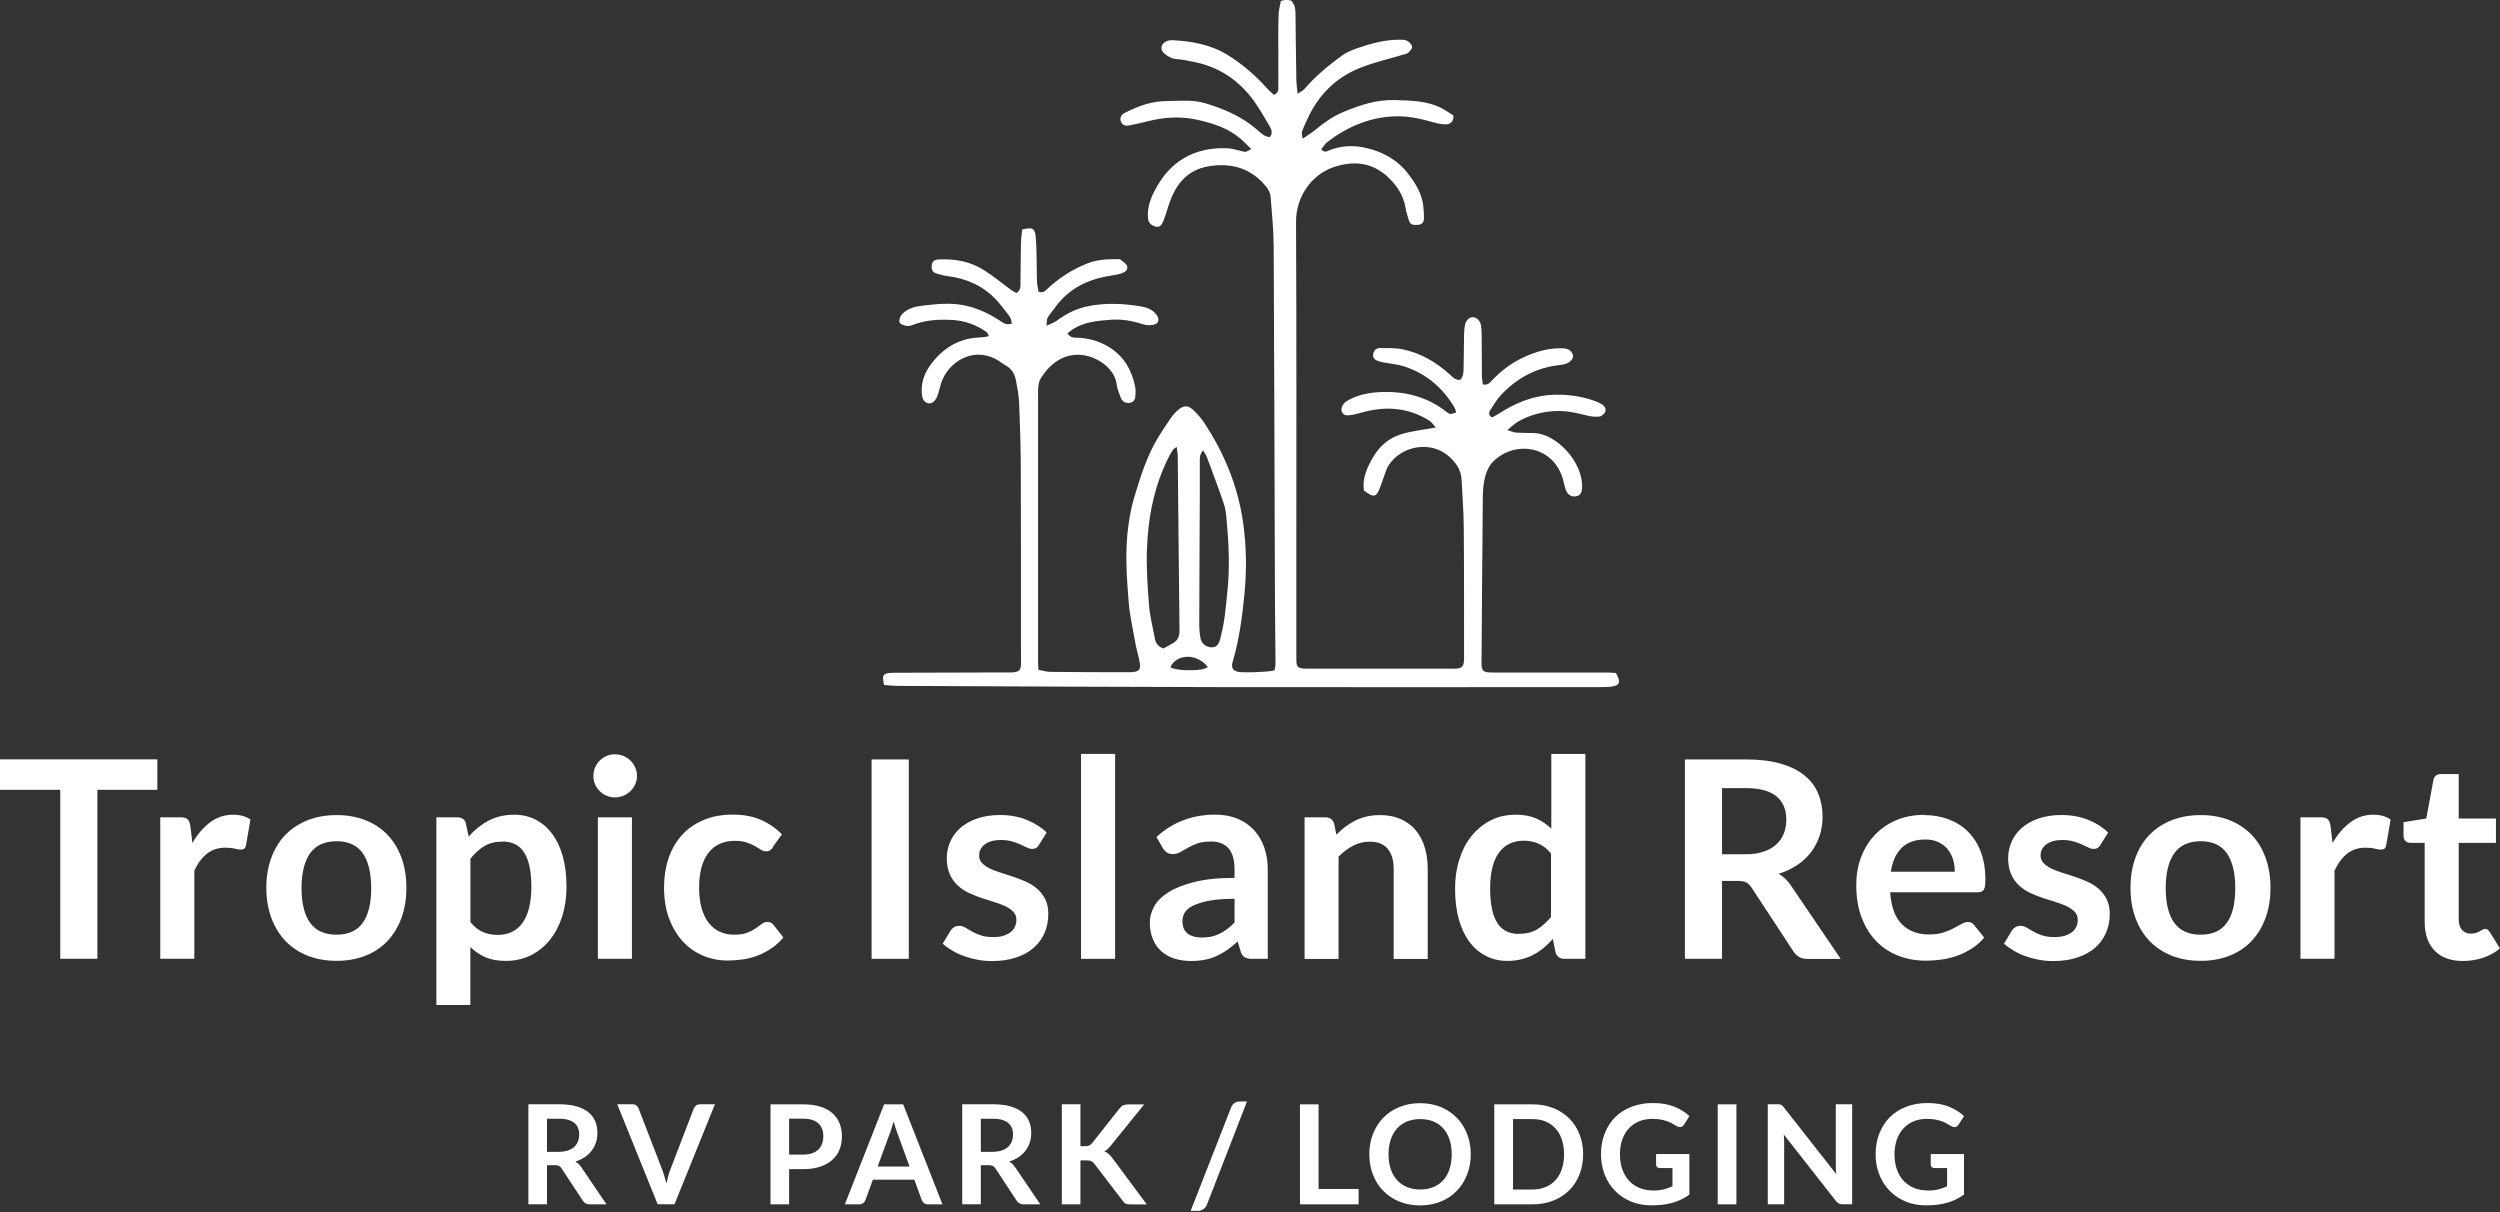
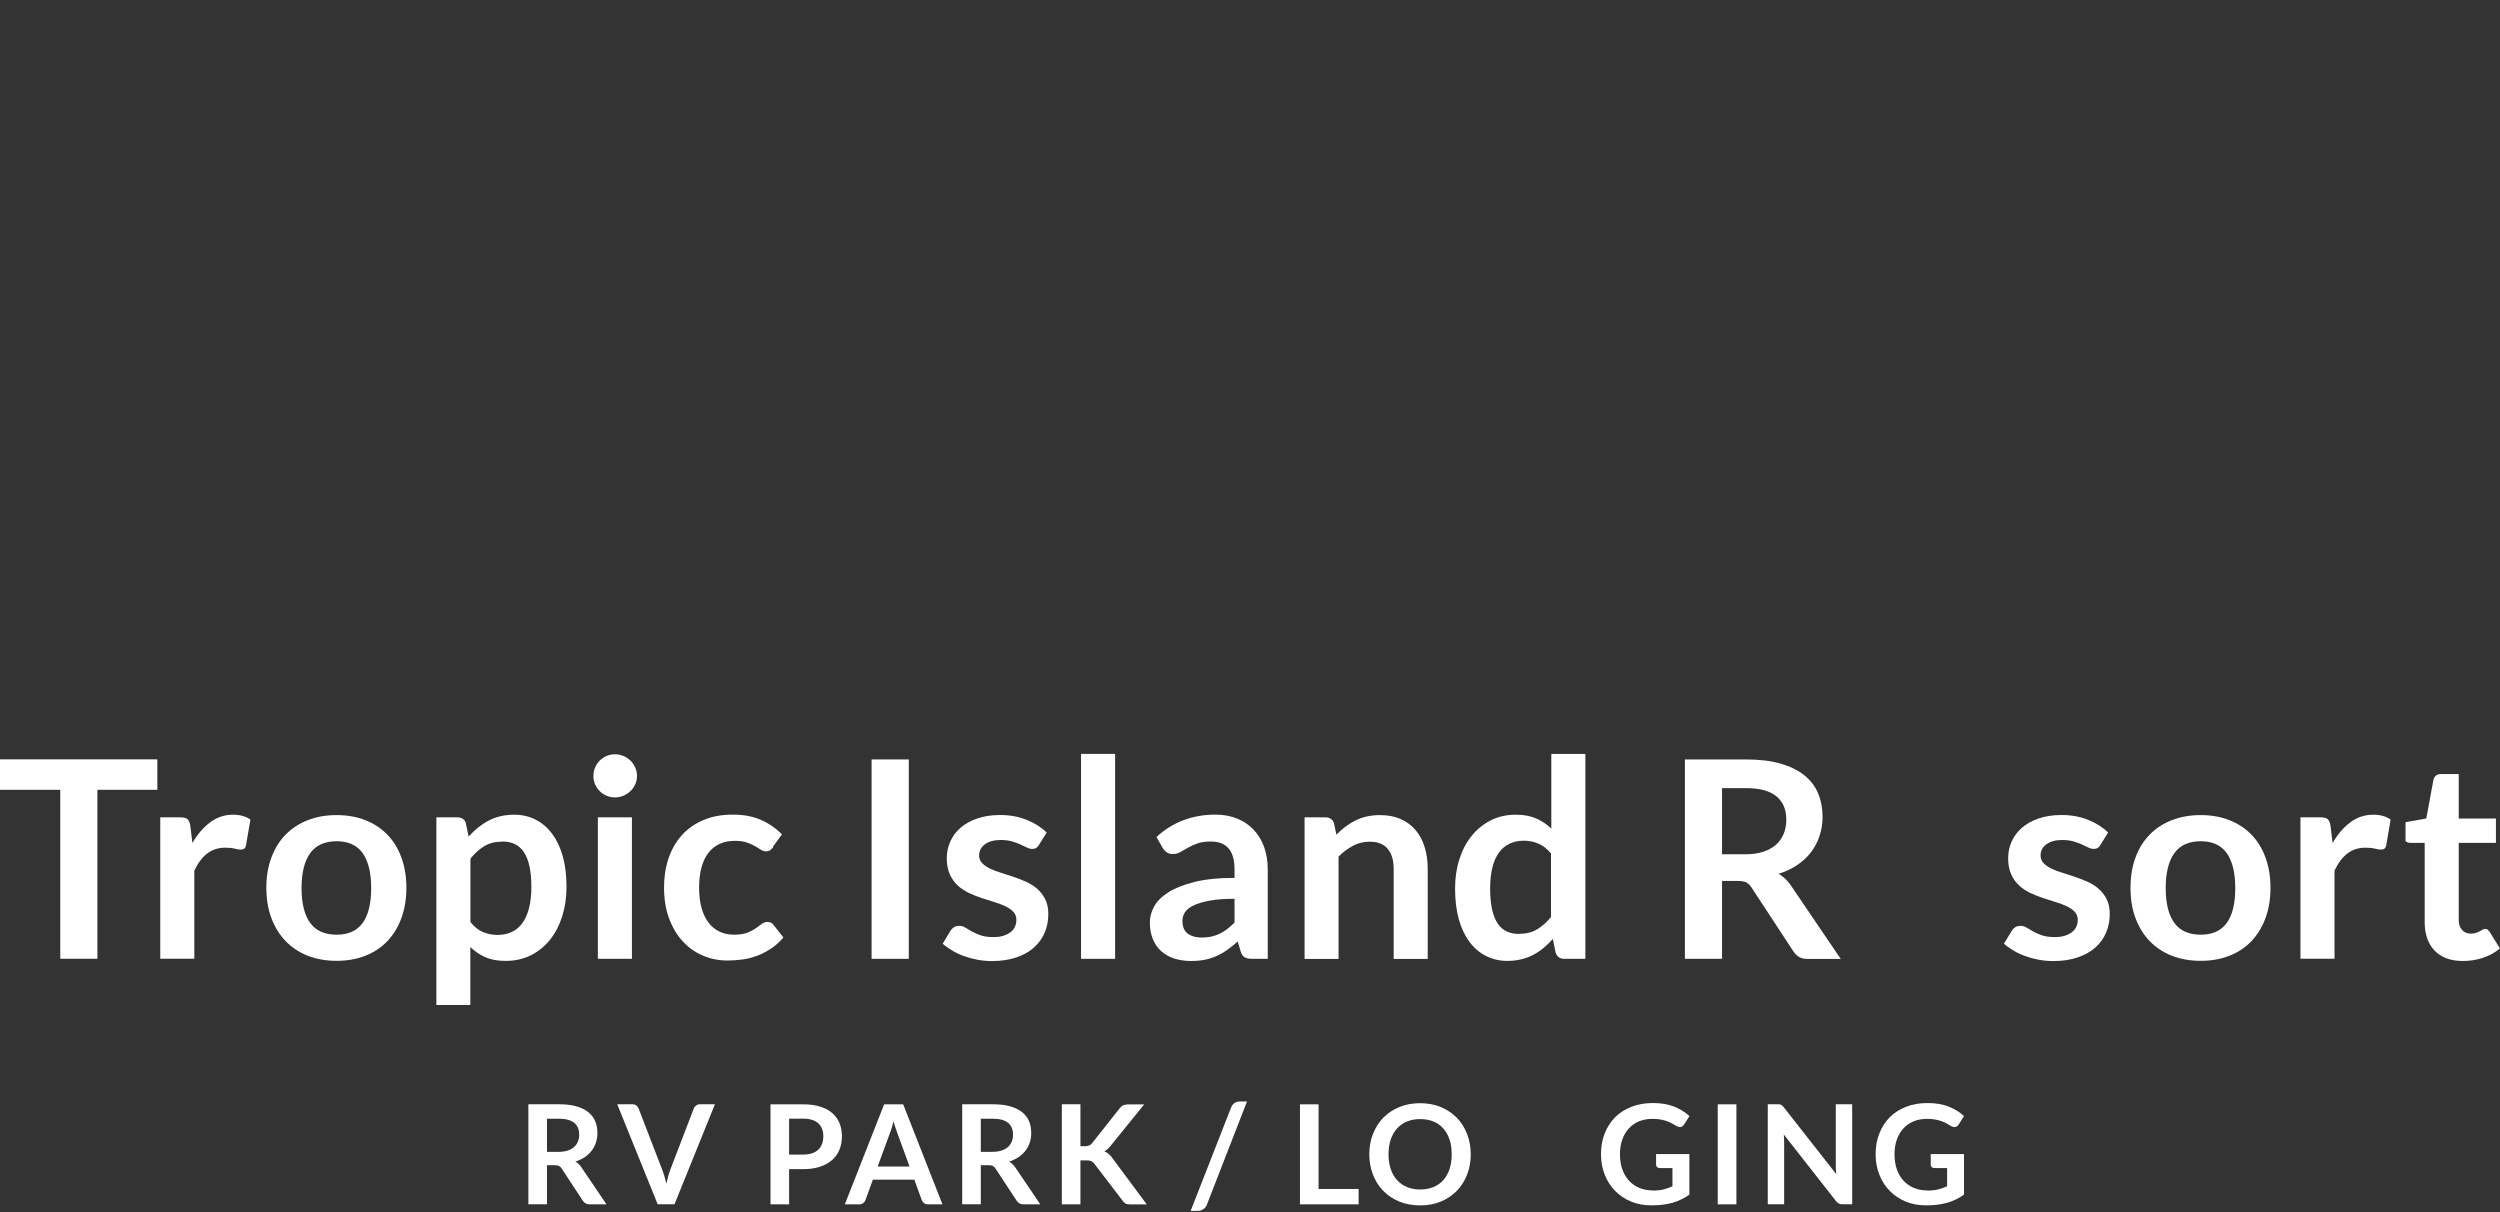
<svg xmlns="http://www.w3.org/2000/svg" width="625" height="303" viewBox="0 0 625 303" fill="none">
  <rect x="0" y="0" width="625" height="303" fill="#333333" stroke="none" />
  <g clip-path="url(#clip0_6002_3083)">
-     <path d="M403.971 168.241C403.241 168.203 402.434 168.126 401.607 168.126C396.822 168.126 392.057 168.126 387.272 168.126C382.487 168.126 377.721 168.145 372.936 168.126C370.784 168.126 370.361 167.703 370.38 165.743C370.476 151.907 370.572 138.071 370.707 124.235C370.707 122.525 370.88 120.757 371.303 119.104C371.649 117.798 372.283 116.414 373.205 115.472C378.528 110.073 388.06 111.245 390.654 119.527C390.884 120.238 391.019 120.968 391.211 121.679C391.346 122.141 391.48 122.64 391.73 123.044C392.306 123.985 393.267 124.312 394.286 124.005C395.247 123.716 395.439 122.967 395.496 122.083C395.977 115.895 389.347 108.42 383.448 108.266C381.968 108.228 380.488 108.247 379.009 108.151C378.451 108.112 377.894 107.843 376.837 107.517C378.029 106.556 378.701 105.845 379.527 105.384C382.602 103.673 385.888 102.809 389.424 102.751C392.018 102.713 394.459 103.308 396.938 103.923C397.879 104.154 398.898 104.25 399.859 104.135C400.377 104.077 401.05 103.5 401.281 103.001C401.626 102.271 401.184 101.54 400.512 101.118C400.031 100.81 399.513 100.541 398.975 100.349C395.535 99.061 391.98 98.562 388.329 98.696C383.332 98.869 378.893 100.714 374.742 103.385C374.147 103.77 373.513 104.077 373.013 104.365C372.033 103.731 372.206 103.058 372.571 102.501C373.474 101.137 374.32 99.696 375.454 98.523C379.412 94.43 384.159 91.874 389.924 91.26C391.288 91.106 392.729 90.798 393.306 89.184C393.075 87.704 392.172 87.147 390.731 87.09C387.176 86.936 383.89 87.916 380.757 89.395C377.836 90.76 375.281 92.701 373.051 95.045C372.494 95.622 372.033 96.371 370.707 96.102C370.63 95.43 370.476 94.661 370.476 93.892C370.438 90.606 370.457 87.301 370.419 84.015C370.419 83.112 370.38 82.189 370.246 81.305C370.073 80.229 369.189 79.384 368.343 79.307C367.459 79.23 366.556 79.941 366.287 81.094C366.095 81.882 366.037 82.727 366.018 83.534C365.961 86.244 365.98 88.973 365.903 91.682C365.864 92.797 365.96 93.988 365.115 94.911C363.885 95.16 363.232 94.334 362.521 93.681C359.062 90.529 355.122 88.223 350.51 87.301C348.762 86.955 346.898 87.051 345.091 87.013C344.034 86.993 343.4 87.608 343.285 88.646C343.17 89.703 343.977 90.068 344.765 90.337C345.303 90.529 345.879 90.587 346.456 90.702C347.993 90.99 349.569 91.106 351.048 91.605C356.602 93.412 360.772 96.986 363.693 102.021C363.885 102.347 363.924 102.77 364.02 103.135C362.521 103.597 362.482 103.635 361.733 103.039C356.621 99.004 350.722 97.639 344.38 98.062C341.767 98.235 339.173 98.831 336.847 100.176C335.733 100.81 335.137 102.002 335.425 102.828C335.887 104.096 337.001 103.866 337.943 103.731C339.057 103.558 340.133 103.193 341.229 102.924C346.917 101.483 352.336 102.021 357.351 105.172C357.928 105.537 358.312 106.172 358.946 106.863C355.756 107.478 352.816 107.747 350.068 108.631C347.128 109.573 344.803 111.629 343.227 114.358C341.748 116.952 340.518 119.604 340.979 122.64C343.496 124.523 344.092 124.37 345.111 121.622C345.572 120.392 345.975 119.143 346.436 117.894C346.629 117.356 346.84 116.798 347.147 116.337C350.453 111.302 357.909 110.053 362.444 114.281C364.193 115.914 365.288 117.625 365.403 119.969C365.595 123.908 365.903 127.867 365.941 131.806C366.037 142.51 365.999 153.233 366.018 163.937C366.018 164.436 366.037 164.936 365.98 165.416C365.807 166.685 365.365 167.069 364.039 167.165C363.635 167.203 363.213 167.165 362.809 167.165C351.202 167.165 339.576 167.165 327.969 167.165C327.393 167.165 326.816 167.184 326.24 167.165C324.433 167.069 324.088 166.704 324.088 164.917C324.088 156.596 324.088 148.275 324.088 139.954C324.088 111.783 324.145 83.611 324.011 55.421C323.972 49.291 327.835 43.737 333.215 41.854C338.212 40.105 342.977 40.489 346.994 44.275C349.242 46.389 350.914 48.925 351.414 52.096C351.586 53.153 351.913 54.172 352.259 55.19C352.624 56.305 353.585 56.285 354.507 56.209C355.487 56.132 356.006 55.536 355.987 54.575C355.987 53.499 355.949 52.442 355.814 51.385C355.43 48.33 353.854 45.812 352.048 43.449C349.319 39.894 345.533 37.857 341.286 36.934C338.327 36.281 335.214 36.396 332.293 37.588C331.717 37.818 331.102 38.279 330.314 37.299C330.813 36.704 331.275 35.916 331.947 35.397C337.001 31.611 342.555 29.228 349.011 29.075C352.298 28.998 355.372 29.747 358.466 30.612C359.408 30.881 360.388 31.092 361.368 31.092C362.54 31.092 363.405 30.516 363.366 28.883C362.482 28.325 361.56 27.672 360.561 27.134C356.871 25.174 352.855 25.154 348.8 25.02C344.188 24.866 340.057 26.25 335.925 27.96C333.408 29.017 331.159 30.516 329.065 32.284C328.085 33.11 326.989 33.764 325.663 34.686C325.567 33.802 325.356 33.283 325.49 32.899C325.875 31.823 326.374 30.785 326.855 29.747C329.564 23.79 333.907 19.428 339.941 17.007C343.419 15.604 347.109 14.777 350.703 13.682C351.164 13.548 351.74 13.471 352.067 13.163C352.509 12.76 353.124 12.068 353.028 11.645C352.893 11.05 352.259 10.415 351.683 10.146C351.048 9.858 350.222 9.935 349.492 9.935C345.994 9.973 342.67 10.915 339.384 12.03C338 12.51 336.578 13.086 335.406 13.951C332.043 16.43 328.815 19.082 326.067 22.291C325.74 22.675 325.183 22.906 324.395 23.425C324.28 22.041 324.107 21.004 324.088 19.985C323.991 14.47 323.934 8.955 323.876 3.44C323.876 2.268 323.742 1.134 322.8 0.154C322.473 0.096 322.07 -0.038 321.666 -0.038C321.263 -0.038 320.878 0.096 320.225 0.211C320.033 1.307 319.706 2.402 319.649 3.517C319.552 5.899 319.572 8.302 319.572 10.684C319.572 14.22 319.61 17.775 319.572 21.311C319.572 22.157 319.821 23.175 318.457 23.713C317.861 23.137 317.189 22.579 316.612 21.926C313.787 18.794 310.598 16.046 307.062 13.836C302.872 11.203 298.088 10.3 293.168 10.05C292.688 10.031 292.169 10.089 291.727 10.262C290.247 10.819 289.882 12.376 291.093 13.375C291.938 14.086 292.88 14.701 294.148 14.777C295.685 14.854 297.223 15.239 298.741 15.546C304.275 16.661 308.83 19.524 312.385 23.809C314.268 26.077 315.709 28.69 317.227 31.246C317.727 32.072 318.361 33.11 317.496 34.263C316.113 34.206 315.248 33.264 314.345 32.495C310.559 29.171 306.062 27.23 301.297 25.808C298.222 24.886 295.09 25.231 291.977 25.251C290.19 25.251 288.345 25.52 286.615 26C284.732 26.538 282.926 27.364 281.158 28.229C280.331 28.633 279.793 29.536 280.293 30.535C280.716 31.4 281.542 31.534 282.426 31.342C284.04 30.996 285.635 30.65 287.23 30.247C291.285 29.248 295.378 29.036 299.471 29.978C303.43 30.881 307.254 32.111 310.367 34.878C311.193 35.608 311.962 36.435 312.807 37.261C311.462 38.03 311.462 38.03 310.867 37.895C309.502 37.607 308.138 37.107 306.773 37.05C298.453 36.761 292.361 40.393 288.595 47.792C287.518 49.925 286.731 52.192 287.019 54.671C287.153 55.824 287.922 56.401 288.94 56.651C289.959 56.9 290.478 56.189 290.785 55.382C291.266 54.152 291.669 52.903 292.054 51.654C293.668 46.446 296.512 42.469 302.315 41.546C308.042 40.643 312.942 42.142 316.632 46.773C317.17 47.446 317.592 48.368 317.65 49.194C317.996 53.364 318.399 57.554 318.419 61.743C318.572 90.337 318.63 118.912 318.726 147.506C318.745 153.675 318.841 159.863 318.88 166.031C318.88 166.569 318.688 167.127 318.592 167.607C317.035 168.03 310.521 168.241 309.406 167.934C308.176 167.588 307.753 166.858 308.157 165.474C309.829 159.843 310.578 154.078 311.136 148.237C311.693 142.376 311.597 136.534 310.79 130.75C309.502 121.583 306.043 113.166 300.893 105.461C300.259 104.5 299.471 103.654 298.664 102.828C297.069 101.194 295.935 101.175 294.225 102.751C293.687 103.251 293.187 103.808 292.765 104.423C291.65 106.037 290.555 107.67 289.536 109.362C286.673 114.05 285.097 119.258 283.521 124.447C282.887 126.56 282.464 128.77 282.157 130.961C281.196 137.437 281.638 143.951 282.157 150.427C282.445 153.944 283.252 157.403 283.867 160.881C284.117 162.265 284.521 163.61 284.809 164.974C285.347 167.415 284.924 167.991 282.503 168.049C282.426 168.049 282.33 168.049 282.253 168.049C275.739 168.049 269.243 168.049 262.729 167.972C261.711 167.972 260.692 167.645 259.616 167.472C259.578 166.704 259.52 166.223 259.52 165.743C259.52 143.586 259.52 121.43 259.52 99.254C259.52 98.427 259.481 97.601 259.578 96.794C259.654 96.083 259.77 95.276 260.135 94.68C261.442 92.566 263.056 90.779 265.381 89.626C271.3 86.686 278.563 91.183 279.14 95.948C279.294 97.159 279.774 98.331 280.216 99.484C280.581 100.407 281.369 100.849 282.407 100.714C283.387 100.58 283.81 99.907 283.848 98.985C283.887 98.254 283.944 97.486 283.81 96.775C282.945 92.489 280.966 88.973 277.065 86.647C274.643 85.206 272.107 84.534 269.34 84.438C268.475 84.418 267.533 84.438 266.861 83.304C267.437 82.881 267.918 82.497 268.436 82.17C271.28 80.421 274.49 80.191 277.68 79.941C280.408 79.73 283.079 80.191 285.693 81.055C286.519 81.325 287.499 81.363 288.345 81.19C289.671 80.94 289.94 79.903 289.19 78.788C288.268 77.443 286.769 76.866 285.405 76.636C280.773 75.829 276.046 75.636 271.453 76.674C268.821 77.27 266.38 78.557 264.17 80.191C263.555 80.652 262.787 80.883 261.634 81.44C261.749 80.402 261.672 79.806 261.922 79.384C262.46 78.481 263.19 77.673 263.805 76.828C267.187 72.139 271.934 69.833 277.507 68.949C278.487 68.795 279.467 68.642 280.408 68.334C281.215 68.084 282.061 67.469 281.792 66.566C281.6 65.913 280.773 65.413 280.158 64.933C279.947 64.76 279.524 64.798 279.198 64.798C276.642 64.76 274.124 64.933 271.684 65.913C268.052 67.373 264.824 69.449 261.96 72.101C261.365 72.658 260.846 73.33 259.635 72.927C259.52 72.216 259.328 71.447 259.251 70.659C259.174 69.679 259.232 68.68 259.193 67.7C259.136 64.894 259.174 62.089 258.943 59.302C258.751 57.054 258.155 56.766 255.561 57.361C255.446 58.476 255.254 59.667 255.235 60.878C255.158 64.087 255.177 67.296 255.119 70.525C255.119 71.486 255.254 72.523 254.12 73.254C253.64 72.984 253.14 72.754 252.698 72.427C250.507 70.832 248.432 69.084 246.145 67.623C242.648 65.375 238.728 64.625 234.577 64.875C233.616 64.933 233.02 65.394 232.924 66.355C232.828 67.239 233.059 68.046 234 68.334C234.942 68.622 235.903 68.891 236.864 69.026C241.514 69.602 245.588 71.351 248.855 74.752C250.161 76.117 251.295 77.635 252.429 79.153C252.775 79.614 252.813 80.287 252.986 80.883C251.391 81.459 250.527 80.498 249.604 79.922C246.875 78.192 243.954 76.885 240.803 76.29C237.555 75.656 234.231 76.001 230.983 76.367C228.985 76.597 226.852 77.001 225.41 78.673C224.988 79.153 224.68 80.152 224.911 80.633C225.122 81.113 226.064 81.382 226.736 81.498C227.255 81.574 227.87 81.344 228.408 81.152C231.56 79.96 234.846 79.806 238.151 79.999C241.264 80.171 244.089 81.228 246.626 82.996C246.895 83.189 247.029 83.592 247.202 83.88C246.971 84.053 246.914 84.13 246.856 84.149C246.203 84.226 245.569 84.341 244.915 84.361C239.765 84.553 235.807 86.993 232.79 90.99C231.002 93.354 230.061 96.064 230.541 99.1C230.772 100.56 232.136 101.31 233.232 100.56C233.731 100.214 234.116 99.58 234.346 99.004C234.769 97.851 234.98 96.621 235.403 95.449C237.209 90.414 243.589 86.206 249.912 90.356C250.392 90.664 250.834 91.048 251.334 91.317C252.832 92.105 253.659 93.393 253.966 94.987C254.312 96.852 254.697 98.716 254.773 100.599C255.004 106.037 255.177 111.456 255.196 116.894C255.254 131.806 255.235 146.719 255.235 161.631C255.235 163.11 255.311 164.59 255.254 166.07C255.196 167.511 254.754 167.953 253.313 168.087C252.813 168.126 252.333 168.107 251.833 168.107C242.936 168.126 234.039 168.145 225.141 168.183C224.315 168.183 223.489 168.164 222.662 168.222C220.702 168.376 220.491 168.76 221.01 171.239C222.144 171.316 223.335 171.47 224.546 171.47C251.238 171.585 277.91 171.739 304.602 171.777C336.329 171.835 368.036 171.777 399.762 171.777C400.666 171.777 401.588 171.777 402.472 171.7C404.989 171.431 405.335 170.643 403.952 168.203L403.971 168.241ZM288.691 159.478C288.172 156.73 287.48 154.002 287.249 151.215C286.884 146.622 286.577 142.01 286.731 137.437C287.019 129.328 288.518 121.43 292.265 114.108C292.572 113.532 292.899 112.955 293.264 112.417C293.379 112.244 293.629 112.129 294.187 111.725C294.302 112.705 294.417 113.339 294.436 113.974C294.59 128.54 294.705 143.106 294.878 157.672C294.878 159.056 294.475 160.074 293.303 160.766C292.457 161.266 291.592 161.707 290.843 162.111C289.382 161.631 288.883 160.631 288.671 159.459L288.691 159.478ZM300.221 167.396C297.011 167.761 293.937 167.511 292.592 166.838C293.918 163.61 299.048 163.053 301.988 166.781C301.335 167.011 300.797 167.338 300.221 167.396ZM306.87 147.526C306.485 151.388 306.216 155.231 305.236 158.979C305.159 159.305 305.102 159.632 305.006 159.94C304.525 161.4 303.949 161.88 302.796 161.823C301.547 161.784 300.374 160.881 300.144 159.651C299.932 158.518 299.817 157.365 299.817 156.212C299.836 145.181 299.913 134.151 299.952 123.121C299.952 120.565 299.952 118.009 299.952 115.453C299.952 114.569 299.836 113.666 300.778 112.59C301.201 113.359 301.547 113.801 301.739 114.319C303.161 118.163 304.621 122.006 305.947 125.907C306.37 127.137 306.524 128.482 306.639 129.789C307.196 135.688 307.465 141.568 306.889 147.526H306.87Z" fill="white" />
    <path d="M39.336 189.841V197.45H24.347V239.688H15.066V197.45H0V189.841H39.336Z" fill="white" />
    <path d="M40.066 239.708V204.33H45.063C45.947 204.33 46.542 204.484 46.888 204.81C47.234 205.137 47.465 205.675 47.58 206.463L48.099 210.748C49.367 208.558 50.847 206.847 52.538 205.579C54.229 204.311 56.151 203.677 58.265 203.677C60.013 203.677 61.455 204.08 62.608 204.887L61.512 211.267C61.435 211.69 61.301 211.978 61.07 212.151C60.84 212.324 60.532 212.401 60.148 212.401C59.802 212.401 59.341 212.324 58.726 212.17C58.13 212.017 57.342 211.92 56.343 211.92C54.575 211.92 53.057 212.401 51.789 213.381C50.52 214.361 49.463 215.783 48.58 217.666V239.688H40.066V239.708Z" fill="white" />
    <path d="M84.15 203.773C86.801 203.773 89.184 204.195 91.337 205.041C93.489 205.887 95.314 207.097 96.832 208.654C98.35 210.21 99.523 212.132 100.349 214.38C101.175 216.629 101.598 219.146 101.598 221.932C101.598 224.719 101.175 227.275 100.349 229.523C99.523 231.771 98.35 233.693 96.832 235.288C95.314 236.883 93.489 238.094 91.337 238.939C89.184 239.785 86.782 240.207 84.15 240.207C81.517 240.207 79.096 239.785 76.943 238.939C74.791 238.094 72.946 236.864 71.409 235.288C69.891 233.693 68.699 231.79 67.854 229.523C67.008 227.275 66.585 224.738 66.585 221.932C66.585 219.127 67.008 216.629 67.854 214.38C68.699 212.132 69.871 210.21 71.409 208.654C72.946 207.097 74.791 205.887 76.943 205.041C79.096 204.195 81.498 203.773 84.15 203.773ZM84.15 233.674C87.09 233.674 89.261 232.694 90.683 230.714C92.105 228.735 92.797 225.833 92.797 222.028C92.797 218.224 92.086 215.303 90.683 213.304C89.261 211.306 87.09 210.306 84.15 210.306C81.209 210.306 78.961 211.306 77.52 213.323C76.098 215.341 75.387 218.243 75.387 222.028C75.387 225.814 76.098 228.716 77.52 230.695C78.942 232.674 81.152 233.674 84.15 233.674Z" fill="white" />
    <path d="M109.093 251.257V204.33H114.3C114.857 204.33 115.319 204.464 115.722 204.714C116.107 204.964 116.356 205.368 116.472 205.886L117.163 209.153C118.586 207.52 120.219 206.194 122.083 205.195C123.947 204.195 126.099 203.677 128.578 203.677C130.5 203.677 132.268 204.08 133.863 204.887C135.458 205.694 136.841 206.866 137.994 208.385C139.147 209.922 140.05 211.805 140.685 214.034C141.319 216.263 141.626 218.838 141.626 221.74C141.626 224.392 141.261 226.832 140.55 229.081C139.839 231.329 138.821 233.289 137.495 234.942C136.169 236.595 134.574 237.882 132.71 238.824C130.846 239.746 128.732 240.226 126.426 240.226C124.427 240.226 122.736 239.919 121.333 239.304C119.95 238.689 118.701 237.844 117.586 236.767V251.257H109.073H109.093ZM125.638 210.402C123.87 210.402 122.352 210.767 121.103 211.517C119.854 212.266 118.682 213.323 117.605 214.668V230.522C118.566 231.714 119.623 232.559 120.757 233.02C121.891 233.501 123.121 233.731 124.427 233.731C125.734 233.731 126.887 233.481 127.925 233.001C128.962 232.521 129.846 231.79 130.577 230.791C131.307 229.811 131.864 228.562 132.249 227.044C132.633 225.526 132.844 223.758 132.844 221.721C132.844 219.684 132.671 217.897 132.345 216.456C132.018 215.014 131.537 213.861 130.923 212.958C130.308 212.055 129.558 211.402 128.655 210.998C127.771 210.575 126.772 210.383 125.638 210.383V210.402Z" fill="white" />
    <path d="M159.248 194.011C159.248 194.741 159.094 195.433 158.806 196.086C158.498 196.739 158.114 197.297 157.614 197.777C157.115 198.257 156.538 198.642 155.866 198.93C155.193 199.218 154.482 199.353 153.733 199.353C152.983 199.353 152.291 199.199 151.638 198.93C150.985 198.661 150.408 198.257 149.928 197.777C149.447 197.297 149.063 196.739 148.775 196.086C148.487 195.452 148.352 194.76 148.352 194.011C148.352 193.261 148.487 192.531 148.775 191.878C149.063 191.205 149.447 190.628 149.928 190.148C150.408 189.668 150.985 189.283 151.638 188.995C152.291 188.707 152.983 188.572 153.733 188.572C154.482 188.572 155.212 188.726 155.866 188.995C156.519 189.264 157.115 189.668 157.614 190.148C158.114 190.628 158.498 191.205 158.806 191.878C159.113 192.55 159.248 193.261 159.248 194.011ZM157.98 204.33V239.708H149.467V204.33H157.98Z" fill="white" />
    <path d="M193.28 211.805C193.031 212.132 192.781 212.382 192.531 212.555C192.281 212.747 191.935 212.824 191.474 212.824C191.013 212.824 190.609 212.689 190.206 212.42C189.802 212.151 189.303 211.863 188.726 211.517C188.15 211.19 187.477 210.883 186.67 210.614C185.882 210.345 184.902 210.21 183.73 210.21C182.231 210.21 180.924 210.479 179.81 211.017C178.695 211.555 177.753 212.324 177.004 213.343C176.255 214.361 175.697 215.572 175.332 217.013C174.967 218.454 174.775 220.068 174.775 221.894C174.775 223.72 174.967 225.449 175.371 226.929C175.774 228.408 176.351 229.638 177.119 230.638C177.888 231.637 178.791 232.405 179.886 232.905C180.963 233.424 182.192 233.674 183.538 233.674C184.883 233.674 185.997 233.501 186.824 233.174C187.669 232.847 188.361 232.482 188.937 232.079C189.514 231.675 190.014 231.31 190.436 230.983C190.859 230.657 191.34 230.484 191.858 230.484C192.55 230.484 193.069 230.753 193.415 231.272L195.855 234.366C194.914 235.461 193.895 236.403 192.781 237.133C191.666 237.863 190.532 238.478 189.341 238.92C188.15 239.362 186.939 239.689 185.671 239.861C184.402 240.034 183.153 240.131 181.904 240.131C179.714 240.131 177.657 239.727 175.736 238.901C173.814 238.094 172.123 236.902 170.682 235.326C169.24 233.77 168.107 231.848 167.261 229.581C166.416 227.313 166.012 224.738 166.012 221.836C166.012 219.242 166.377 216.84 167.127 214.611C167.876 212.382 168.971 210.479 170.413 208.846C171.854 207.232 173.66 205.963 175.793 205.041C177.926 204.119 180.386 203.657 183.172 203.657C185.959 203.657 188.13 204.08 190.129 204.926C192.108 205.771 193.895 207.001 195.49 208.577L193.242 211.671L193.28 211.805Z" fill="white" />
    <path d="M227.198 239.708H217.897V189.86H227.198V239.708Z" fill="white" />
    <path d="M259.75 211.229C259.52 211.594 259.27 211.863 259.02 211.997C258.77 212.151 258.444 212.228 258.059 212.228C257.637 212.228 257.195 212.113 256.734 211.882C256.272 211.651 255.715 211.402 255.1 211.113C254.485 210.825 253.774 210.575 252.986 210.345C252.198 210.114 251.257 209.999 250.181 209.999C248.509 209.999 247.183 210.364 246.222 211.075C245.261 211.786 244.781 212.728 244.781 213.861C244.781 214.611 245.031 215.264 245.53 215.783C246.03 216.302 246.683 216.744 247.49 217.147C248.297 217.532 249.239 217.897 250.257 218.204C251.295 218.512 252.352 218.858 253.428 219.223C254.504 219.588 255.561 220.011 256.599 220.472C257.637 220.952 258.559 221.548 259.366 222.259C260.173 222.989 260.827 223.854 261.326 224.853C261.826 225.872 262.076 227.082 262.076 228.504C262.076 230.215 261.768 231.771 261.153 233.212C260.538 234.654 259.616 235.884 258.425 236.94C257.233 237.978 255.753 238.804 254.005 239.381C252.237 239.977 250.238 240.265 247.952 240.265C246.741 240.265 245.549 240.15 244.377 239.938C243.224 239.727 242.11 239.419 241.034 239.035C239.957 238.651 238.977 238.19 238.074 237.651C237.171 237.113 236.364 236.556 235.672 235.922L237.632 232.674C237.882 232.29 238.189 231.983 238.535 231.771C238.881 231.56 239.323 231.464 239.842 231.464C240.361 231.464 240.88 231.617 241.341 231.906C241.802 232.194 242.359 232.521 242.974 232.867C243.589 233.212 244.32 233.539 245.165 233.827C246.011 234.116 247.068 234.269 248.355 234.269C249.374 234.269 250.238 234.154 250.949 233.904C251.68 233.654 252.275 233.347 252.736 232.963C253.217 232.578 253.544 232.117 253.774 231.598C253.986 231.079 254.101 230.541 254.101 230.003C254.101 229.177 253.851 228.504 253.351 227.966C252.852 227.428 252.198 226.986 251.391 226.583C250.584 226.198 249.643 225.833 248.605 225.526C247.567 225.218 246.491 224.872 245.396 224.507C244.3 224.142 243.243 223.7 242.187 223.22C241.149 222.72 240.207 222.105 239.4 221.337C238.593 220.568 237.92 219.646 237.44 218.55C236.96 217.455 236.691 216.11 236.691 214.553C236.691 213.112 236.979 211.728 237.555 210.422C238.132 209.115 238.977 207.962 240.092 206.982C241.206 206.002 242.59 205.214 244.262 204.637C245.934 204.061 247.855 203.753 250.027 203.753C252.467 203.753 254.677 204.157 256.676 204.964C258.674 205.771 260.346 206.828 261.672 208.135L259.75 211.209V211.229Z" fill="white" />
    <path d="M278.775 188.476V239.708H270.262V188.476H278.775Z" fill="white" />
    <path d="M316.939 239.708H313.115C312.308 239.708 311.674 239.592 311.212 239.343C310.751 239.093 310.405 238.612 310.175 237.882L309.425 235.365C308.522 236.172 307.657 236.883 306.793 237.479C305.928 238.094 305.044 238.593 304.122 239.016C303.199 239.42 302.219 239.746 301.181 239.938C300.144 240.15 298.991 240.246 297.742 240.246C296.243 240.246 294.859 240.034 293.61 239.65C292.342 239.247 291.266 238.632 290.343 237.825C289.421 237.017 288.729 236.018 288.229 234.808C287.73 233.616 287.461 232.213 287.461 230.618C287.461 229.273 287.807 227.966 288.518 226.66C289.209 225.353 290.382 224.181 292.015 223.124C293.649 222.067 295.82 221.202 298.53 220.51C301.239 219.819 304.602 219.473 308.637 219.473V217.397C308.637 215.014 308.138 213.247 307.139 212.094C306.139 210.941 304.679 210.383 302.776 210.383C301.393 210.383 300.24 210.537 299.337 210.864C298.414 211.19 297.626 211.555 296.935 211.959C296.262 212.363 295.628 212.728 295.051 213.035C294.475 213.362 293.841 213.516 293.149 213.516C292.572 213.516 292.073 213.362 291.669 213.074C291.246 212.766 290.92 212.401 290.67 211.978L289.113 209.249C293.187 205.521 298.088 203.657 303.833 203.657C305.909 203.657 307.753 204.003 309.368 204.676C310.982 205.349 312.365 206.29 313.48 207.501C314.595 208.711 315.459 210.153 316.055 211.825C316.632 213.496 316.939 215.341 316.939 217.34V239.689V239.708ZM300.394 234.385C301.258 234.385 302.065 234.308 302.815 234.154C303.545 234 304.237 233.751 304.89 233.443C305.544 233.136 306.178 232.732 306.793 232.271C307.408 231.81 308.023 231.252 308.637 230.618V224.7C306.158 224.7 304.083 224.853 302.411 225.161C300.739 225.468 299.413 225.872 298.395 226.352C297.377 226.833 296.666 227.409 296.243 228.063C295.82 228.716 295.609 229.427 295.609 230.176C295.609 231.675 296.051 232.751 296.935 233.405C297.819 234.058 298.972 234.385 300.394 234.385Z" fill="white" />
    <path d="M326.144 239.708V204.33H331.352C332.447 204.33 333.177 204.849 333.523 205.887L334.1 208.673C334.811 207.943 335.56 207.27 336.348 206.674C337.136 206.079 337.981 205.56 338.865 205.118C339.749 204.676 340.691 204.349 341.709 204.119C342.728 203.888 343.823 203.773 345.015 203.773C346.936 203.773 348.666 204.099 350.145 204.753C351.625 205.406 352.893 206.329 353.893 207.52C354.892 208.711 355.66 210.114 356.16 211.767C356.679 213.4 356.929 215.226 356.929 217.205V239.727H348.416V217.205C348.416 215.053 347.916 213.381 346.917 212.19C345.918 210.998 344.419 210.422 342.42 210.422C340.941 210.422 339.576 210.748 338.289 211.421C337.001 212.093 335.791 212.997 334.638 214.15V239.727H326.125L326.144 239.708Z" fill="white" />
    <path d="M391.077 239.708C389.981 239.708 389.251 239.189 388.905 238.151L388.213 234.731C387.483 235.557 386.714 236.306 385.907 236.979C385.1 237.652 384.235 238.228 383.313 238.708C382.391 239.189 381.391 239.573 380.315 239.823C379.239 240.092 378.086 240.227 376.856 240.227C374.935 240.227 373.147 239.823 371.552 239.016C369.938 238.209 368.555 237.037 367.402 235.518C366.249 233.981 365.346 232.098 364.711 229.85C364.077 227.601 363.77 225.026 363.77 222.125C363.77 219.511 364.116 217.071 364.846 214.822C365.557 212.574 366.575 210.614 367.921 208.961C369.247 207.309 370.861 206.021 372.705 205.079C374.55 204.138 376.664 203.677 378.989 203.677C380.969 203.677 382.66 204.003 384.062 204.618C385.465 205.233 386.714 206.098 387.829 207.155V188.476H396.342V239.708H391.134H391.077ZM379.72 233.462C381.487 233.462 383.006 233.097 384.235 232.367C385.465 231.637 386.657 230.58 387.752 229.235V213.381C386.791 212.209 385.734 211.382 384.601 210.902C383.467 210.422 382.237 210.172 380.93 210.172C379.623 210.172 378.47 210.422 377.433 210.902C376.395 211.382 375.511 212.113 374.781 213.093C374.051 214.073 373.493 215.303 373.109 216.821C372.725 218.32 372.533 220.107 372.533 222.144C372.533 224.181 372.705 225.968 373.032 227.409C373.359 228.85 373.839 230.023 374.454 230.926C375.069 231.829 375.838 232.482 376.722 232.886C377.625 233.289 378.624 233.482 379.72 233.482V233.462Z" fill="white" />
    <path d="M430.509 220.222V239.708H421.227V189.86H436.428C439.829 189.86 442.75 190.206 445.171 190.917C447.593 191.609 449.591 192.608 451.128 193.857C452.685 195.125 453.819 196.624 454.549 198.392C455.279 200.16 455.644 202.082 455.644 204.195C455.644 205.867 455.395 207.462 454.895 208.961C454.395 210.46 453.684 211.805 452.762 213.035C451.839 214.265 450.686 215.322 449.322 216.244C447.958 217.167 446.401 217.897 444.652 218.454C445.825 219.127 446.843 220.068 447.689 221.317L460.179 239.727H451.839C451.032 239.727 450.341 239.573 449.783 239.246C449.226 238.92 448.746 238.459 448.361 237.863L437.888 221.894C437.504 221.298 437.062 220.875 436.601 220.626C436.14 220.376 435.429 220.241 434.506 220.241H430.548L430.509 220.222ZM430.509 213.573H436.293C438.042 213.573 439.56 213.362 440.867 212.92C442.174 212.478 443.23 211.882 444.076 211.113C444.921 210.345 445.536 209.422 445.959 208.365C446.382 207.309 446.574 206.156 446.574 204.887C446.574 202.351 445.748 200.41 444.076 199.065C442.404 197.7 439.868 197.028 436.447 197.028H430.509V213.573Z" fill="white" />
-     <path d="M481.049 203.773C483.278 203.773 485.334 204.138 487.198 204.849C489.062 205.56 490.695 206.598 492.04 207.962C493.405 209.326 494.462 210.998 495.211 212.997C495.961 214.976 496.345 217.263 496.345 219.799C496.345 220.434 496.307 220.972 496.268 221.394C496.21 221.817 496.114 222.144 495.961 222.394C495.807 222.643 495.615 222.816 495.365 222.912C495.115 223.009 494.788 223.066 494.404 223.066H472.536C472.785 226.698 473.766 229.369 475.476 231.06C477.167 232.771 479.434 233.616 482.24 233.616C483.624 233.616 484.815 233.462 485.814 233.136C486.814 232.809 487.678 232.463 488.428 232.06C489.177 231.656 489.831 231.31 490.388 230.983C490.945 230.657 491.502 230.503 492.021 230.503C492.367 230.503 492.655 230.58 492.924 230.714C493.174 230.849 493.405 231.041 493.578 231.31L496.057 234.404C495.115 235.499 494.058 236.441 492.886 237.171C491.714 237.921 490.484 238.516 489.216 238.958C487.947 239.4 486.641 239.727 485.315 239.9C483.989 240.073 482.72 240.169 481.471 240.169C479.012 240.169 476.725 239.765 474.611 238.939C472.497 238.132 470.652 236.921 469.096 235.326C467.539 233.731 466.309 231.752 465.406 229.388C464.503 227.025 464.061 224.296 464.061 221.202C464.061 218.781 464.445 216.513 465.233 214.4C466.021 212.286 467.136 210.422 468.596 208.846C470.057 207.27 471.844 206.021 473.938 205.099C476.033 204.176 478.416 203.715 481.068 203.715L481.049 203.773ZM481.222 209.884C478.743 209.884 476.802 210.595 475.399 211.978C473.996 213.362 473.093 215.36 472.709 217.935H488.697C488.697 216.84 488.543 215.783 488.255 214.822C487.947 213.842 487.486 212.997 486.871 212.247C486.256 211.517 485.468 210.941 484.527 210.499C483.585 210.076 482.49 209.864 481.222 209.864V209.884Z" fill="white" />
    <path d="M525.112 211.229C524.882 211.594 524.632 211.863 524.382 211.997C524.132 212.151 523.805 212.228 523.421 212.228C523.018 212.228 522.556 212.113 522.095 211.882C521.634 211.651 521.077 211.402 520.462 211.113C519.847 210.825 519.136 210.575 518.348 210.345C517.56 210.114 516.618 209.999 515.542 209.999C513.87 209.999 512.545 210.364 511.584 211.075C510.623 211.786 510.142 212.728 510.142 213.861C510.142 214.611 510.392 215.264 510.892 215.783C511.392 216.302 512.045 216.744 512.852 217.147C513.659 217.532 514.601 217.897 515.619 218.204C516.657 218.512 517.714 218.858 518.79 219.223C519.866 219.588 520.923 220.011 521.961 220.472C522.998 220.952 523.921 221.548 524.728 222.259C525.535 222.989 526.208 223.854 526.688 224.853C527.188 225.872 527.437 227.082 527.437 228.504C527.437 230.215 527.13 231.771 526.496 233.212C525.881 234.654 524.978 235.884 523.767 236.94C522.576 237.978 521.096 238.804 519.328 239.381C517.56 239.977 515.562 240.265 513.275 240.265C512.064 240.265 510.873 240.15 509.7 239.938C508.547 239.727 507.433 239.419 506.357 239.035C505.281 238.651 504.301 238.19 503.397 237.651C502.494 237.113 501.687 236.556 500.995 235.922L502.955 232.674C503.205 232.29 503.513 231.983 503.859 231.771C504.205 231.56 504.647 231.464 505.165 231.464C505.684 231.464 506.203 231.617 506.664 231.906C507.125 232.194 507.683 232.521 508.298 232.867C508.913 233.212 509.643 233.539 510.488 233.827C511.334 234.116 512.391 234.269 513.678 234.269C514.697 234.269 515.562 234.154 516.292 233.904C517.022 233.654 517.618 233.347 518.079 232.963C518.559 232.578 518.886 232.117 519.117 231.598C519.328 231.079 519.443 230.541 519.443 230.003C519.443 229.177 519.194 228.504 518.694 227.966C518.194 227.428 517.541 226.986 516.734 226.583C515.927 226.198 514.985 225.833 513.947 225.526C512.91 225.218 511.834 224.872 510.738 224.507C509.643 224.142 508.586 223.7 507.529 223.22C506.491 222.72 505.55 222.105 504.743 221.337C503.936 220.568 503.263 219.646 502.783 218.55C502.283 217.455 502.033 216.11 502.033 214.553C502.033 213.112 502.321 211.728 502.898 210.422C503.474 209.115 504.32 207.962 505.434 206.982C506.549 206.002 507.933 205.214 509.604 204.637C511.276 204.061 513.198 203.753 515.389 203.753C517.829 203.753 520.039 204.157 522.038 204.964C524.036 205.771 525.708 206.828 527.034 208.135L525.112 211.209V211.229Z" fill="white" />
    <path d="M550.171 203.773C552.823 203.773 555.206 204.195 557.358 205.041C559.51 205.887 561.336 207.097 562.854 208.654C564.372 210.21 565.544 212.132 566.37 214.38C567.197 216.629 567.619 219.146 567.619 221.932C567.619 224.719 567.216 227.275 566.37 229.523C565.544 231.771 564.372 233.693 562.854 235.288C561.336 236.883 559.51 238.094 557.358 238.939C555.206 239.785 552.803 240.207 550.171 240.207C547.538 240.207 545.117 239.785 542.965 238.939C540.812 238.094 538.968 236.864 537.43 235.288C535.893 233.693 534.721 231.79 533.875 229.523C533.03 227.275 532.626 224.738 532.626 221.932C532.626 219.127 533.049 216.629 533.875 214.38C534.701 212.132 535.893 210.21 537.43 208.654C538.948 207.097 540.793 205.887 542.965 205.041C545.136 204.195 547.519 203.773 550.171 203.773ZM550.171 233.674C553.111 233.674 555.282 232.694 556.704 230.714C558.126 228.735 558.818 225.833 558.818 222.028C558.818 218.224 558.107 215.303 556.704 213.304C555.282 211.306 553.111 210.306 550.171 210.306C547.231 210.306 544.982 211.306 543.56 213.323C542.138 215.341 541.427 218.243 541.427 222.028C541.427 225.814 542.138 228.716 543.56 230.695C544.982 232.674 547.192 233.674 550.171 233.674Z" fill="white" />
    <path d="M575.114 239.708V204.33H580.11C580.975 204.33 581.59 204.484 581.936 204.81C582.282 205.137 582.512 205.675 582.628 206.463L583.146 210.748C584.415 208.558 585.894 206.847 587.585 205.579C589.276 204.311 591.198 203.677 593.312 203.677C595.061 203.677 596.502 204.08 597.655 204.887L596.56 211.267C596.483 211.69 596.348 211.978 596.118 212.151C595.887 212.324 595.58 212.401 595.195 212.401C594.849 212.401 594.388 212.324 593.773 212.17C593.177 212.017 592.39 211.92 591.39 211.92C589.622 211.92 588.104 212.401 586.836 213.381C585.568 214.361 584.511 215.783 583.627 217.666V239.688H575.114V239.708Z" fill="white" />
-     <path d="M615.718 240.246C612.663 240.246 610.299 239.381 608.647 237.651C606.994 235.922 606.168 233.52 606.168 230.464V210.71H602.574C602.113 210.71 601.71 210.556 601.383 210.268C601.056 209.96 600.883 209.518 600.883 208.923V205.541L606.571 204.618L608.358 194.971C608.455 194.51 608.666 194.164 608.993 193.895C609.319 193.626 609.742 193.511 610.261 193.511H614.681V204.637H623.982V210.71H614.681V229.888C614.681 230.983 614.95 231.848 615.507 232.482C616.064 233.116 616.795 233.405 617.717 233.405C618.255 233.405 618.678 233.347 619.043 233.212C619.408 233.078 619.715 232.963 619.965 232.809C620.234 232.674 620.465 232.54 620.676 232.405C620.888 232.271 621.08 232.213 621.291 232.213C621.541 232.213 621.752 232.271 621.906 232.405C622.06 232.54 622.233 232.732 622.425 232.982L624.981 237.113C623.732 238.151 622.31 238.939 620.715 239.458C619.101 239.996 617.448 240.246 615.718 240.246Z" fill="white" />
+     <path d="M615.718 240.246C612.663 240.246 610.299 239.381 608.647 237.651C606.994 235.922 606.168 233.52 606.168 230.464V210.71H602.574C602.113 210.71 601.71 210.556 601.383 210.268V205.541L606.571 204.618L608.358 194.971C608.455 194.51 608.666 194.164 608.993 193.895C609.319 193.626 609.742 193.511 610.261 193.511H614.681V204.637H623.982V210.71H614.681V229.888C614.681 230.983 614.95 231.848 615.507 232.482C616.064 233.116 616.795 233.405 617.717 233.405C618.255 233.405 618.678 233.347 619.043 233.212C619.408 233.078 619.715 232.963 619.965 232.809C620.234 232.674 620.465 232.54 620.676 232.405C620.888 232.271 621.08 232.213 621.291 232.213C621.541 232.213 621.752 232.271 621.906 232.405C622.06 232.54 622.233 232.732 622.425 232.982L624.981 237.113C623.732 238.151 622.31 238.939 620.715 239.458C619.101 239.996 617.448 240.246 615.718 240.246Z" fill="white" />
    <path d="M136.745 291.304V301.066H132.095V276.065H139.724C141.434 276.065 142.894 276.238 144.105 276.584C145.316 276.93 146.315 277.43 147.103 278.064C147.872 278.698 148.448 279.447 148.813 280.331C149.178 281.215 149.351 282.176 149.351 283.252C149.351 284.098 149.236 284.886 148.986 285.635C148.736 286.384 148.39 287.057 147.91 287.672C147.43 288.287 146.872 288.825 146.18 289.286C145.489 289.747 144.72 290.112 143.836 290.401C144.432 290.727 144.931 291.208 145.354 291.842L151.619 301.085H147.43C147.026 301.085 146.68 301.008 146.392 300.835C146.104 300.662 145.873 300.451 145.681 300.144L140.416 292.13C140.223 291.823 140.012 291.611 139.762 291.496C139.532 291.362 139.186 291.304 138.724 291.304H136.726H136.745ZM136.745 287.96H139.647C140.531 287.96 141.28 287.845 141.934 287.634C142.587 287.422 143.125 287.115 143.548 286.73C143.971 286.346 144.278 285.885 144.489 285.366C144.701 284.828 144.797 284.251 144.797 283.617C144.797 282.349 144.374 281.369 143.548 280.696C142.702 280.024 141.434 279.678 139.724 279.678H136.745V287.979V287.96Z" fill="white" />
    <path d="M154.348 276.065H158.095C158.498 276.065 158.825 276.161 159.075 276.353C159.325 276.546 159.517 276.795 159.651 277.122L165.532 292.38C165.724 292.88 165.916 293.418 166.089 294.013C166.262 294.609 166.435 295.224 166.608 295.897C166.877 294.571 167.203 293.399 167.588 292.38L173.449 277.122C173.545 276.853 173.737 276.622 174.006 276.392C174.275 276.18 174.602 276.065 174.986 276.065H178.733L168.625 301.066H164.417L154.309 276.065H154.348Z" fill="white" />
    <path d="M197.277 292.284V301.085H192.627V276.084H200.775C202.447 276.084 203.888 276.277 205.118 276.68C206.348 277.065 207.347 277.622 208.135 278.333C208.923 279.044 209.518 279.87 209.903 280.85C210.287 281.83 210.479 282.906 210.479 284.059C210.479 285.212 210.287 286.385 209.883 287.384C209.48 288.402 208.865 289.267 208.058 289.978C207.251 290.689 206.252 291.266 205.041 291.669C203.83 292.073 202.408 292.284 200.794 292.284H197.297H197.277ZM197.277 288.652H200.775C201.62 288.652 202.37 288.537 203.004 288.325C203.638 288.114 204.157 287.807 204.58 287.403C205.002 286.999 205.31 286.519 205.521 285.943C205.733 285.366 205.829 284.732 205.829 284.021C205.829 283.31 205.733 282.753 205.521 282.215C205.31 281.677 205.002 281.215 204.58 280.831C204.157 280.447 203.638 280.158 203.004 279.966C202.37 279.755 201.62 279.659 200.775 279.659H197.277V288.633V288.652Z" fill="white" />
    <path d="M235.595 301.085H232.002C231.598 301.085 231.271 300.989 231.002 300.778C230.753 300.566 230.56 300.317 230.445 300.028L228.581 294.917H218.223L216.359 300.028C216.263 300.297 216.09 300.528 215.821 300.759C215.552 300.97 215.226 301.085 214.822 301.085H211.209L221.029 276.084H225.795L235.614 301.085H235.595ZM219.415 291.631H227.39L224.353 283.31C224.219 282.945 224.065 282.503 223.892 282.003C223.719 281.504 223.566 280.965 223.393 280.37C223.239 280.965 223.066 281.504 222.912 282.022C222.759 282.541 222.605 282.983 222.451 283.348L219.415 291.631Z" fill="white" />
    <path d="M245.204 291.304V301.066H240.553V276.065H248.182C249.892 276.065 251.353 276.238 252.563 276.584C253.774 276.93 254.773 277.43 255.561 278.064C256.33 278.698 256.906 279.447 257.272 280.331C257.637 281.215 257.81 282.176 257.81 283.252C257.81 284.098 257.694 284.886 257.444 285.635C257.195 286.384 256.849 287.057 256.368 287.672C255.888 288.287 255.331 288.825 254.639 289.286C253.947 289.747 253.178 290.112 252.294 290.401C252.89 290.727 253.39 291.208 253.813 291.842L260.077 301.085H255.888C255.484 301.085 255.138 301.008 254.85 300.835C254.562 300.662 254.331 300.451 254.139 300.144L248.874 292.13C248.682 291.823 248.47 291.611 248.221 291.496C247.99 291.362 247.644 291.304 247.183 291.304H245.184H245.204ZM245.204 287.96H248.105C248.989 287.96 249.739 287.845 250.392 287.634C251.045 287.422 251.583 287.115 252.006 286.73C252.429 286.346 252.736 285.885 252.948 285.366C253.159 284.828 253.255 284.251 253.255 283.617C253.255 282.349 252.832 281.369 252.006 280.696C251.161 280.024 249.892 279.678 248.182 279.678H245.204V287.979V287.96Z" fill="white" />
    <path d="M270.07 286.557H271.165C271.607 286.557 271.972 286.5 272.261 286.384C272.549 286.269 272.799 286.077 273.01 285.808L279.909 277.084C280.197 276.719 280.504 276.449 280.812 276.315C281.119 276.18 281.523 276.104 282.023 276.104H286.039L277.622 286.5C277.353 286.826 277.103 287.095 276.853 287.307C276.604 287.518 276.354 287.71 276.085 287.845C276.469 287.979 276.815 288.172 277.122 288.441C277.43 288.69 277.718 289.017 278.006 289.401L286.692 301.104H282.58C282.023 301.104 281.619 301.028 281.35 300.874C281.081 300.72 280.85 300.489 280.658 300.182L273.586 290.939C273.356 290.631 273.106 290.42 272.818 290.285C272.53 290.151 272.126 290.093 271.588 290.093H270.108V301.085H265.458V276.065H270.108V286.557H270.07Z" fill="white" />
    <path d="M301.758 301.124C301.662 301.393 301.527 301.623 301.354 301.816C301.201 302.008 301.008 302.181 300.797 302.315C300.586 302.45 300.374 302.546 300.144 302.623C299.913 302.699 299.682 302.719 299.471 302.719H297.665L307.773 276.872C307.965 276.392 308.253 276.008 308.618 275.758C308.983 275.508 309.425 275.374 309.944 275.374H311.75L301.739 301.124H301.758Z" fill="white" />
    <path d="M329.641 297.242H339.653V301.085H324.991V276.084H329.641V297.261V297.242Z" fill="white" />
    <path d="M367.69 288.575C367.69 290.401 367.383 292.111 366.768 293.668C366.153 295.224 365.307 296.589 364.193 297.722C363.078 298.856 361.752 299.759 360.196 300.394C358.639 301.028 356.91 301.354 355.026 301.354C353.143 301.354 351.414 301.028 349.838 300.394C348.281 299.759 346.936 298.856 345.822 297.722C344.707 296.589 343.842 295.224 343.247 293.668C342.632 292.111 342.324 290.401 342.324 288.575C342.324 286.75 342.632 285.04 343.247 283.483C343.861 281.926 344.726 280.562 345.822 279.428C346.936 278.295 348.281 277.391 349.838 276.757C351.394 276.123 353.124 275.796 355.026 275.796C356.929 275.796 358.639 276.123 360.196 276.757C361.752 277.411 363.078 278.295 364.193 279.428C365.307 280.562 366.153 281.907 366.768 283.483C367.383 285.04 367.69 286.75 367.69 288.575ZM362.924 288.575C362.924 287.211 362.751 285.981 362.386 284.886C362.021 283.79 361.502 282.868 360.83 282.119C360.157 281.35 359.331 280.773 358.351 280.37C357.371 279.966 356.275 279.774 355.065 279.774C353.854 279.774 352.74 279.966 351.76 280.37C350.779 280.773 349.953 281.35 349.261 282.119C348.57 282.887 348.051 283.81 347.686 284.886C347.32 285.981 347.128 287.211 347.128 288.575C347.128 289.94 347.32 291.17 347.686 292.265C348.051 293.36 348.589 294.283 349.261 295.032C349.953 295.782 350.779 296.358 351.76 296.762C352.74 297.165 353.835 297.377 355.065 297.377C356.295 297.377 357.39 297.165 358.351 296.762C359.331 296.358 360.157 295.782 360.83 295.032C361.502 294.283 362.021 293.36 362.386 292.265C362.751 291.17 362.924 289.94 362.924 288.575Z" fill="white" />
-     <path d="M395.785 288.575C395.785 290.401 395.477 292.092 394.862 293.629C394.247 295.167 393.402 296.492 392.287 297.588C391.173 298.702 389.847 299.548 388.29 300.163C386.734 300.778 385.004 301.085 383.121 301.085H373.57V276.084H383.121C385.004 276.084 386.734 276.392 388.29 277.007C389.847 277.622 391.173 278.487 392.287 279.582C393.402 280.677 394.247 282.003 394.862 283.541C395.477 285.078 395.785 286.75 395.785 288.594V288.575ZM391.019 288.575C391.019 287.211 390.827 285.981 390.462 284.886C390.096 283.79 389.578 282.868 388.886 282.118C388.213 281.369 387.368 280.793 386.407 280.37C385.427 279.966 384.332 279.774 383.121 279.774H378.259V297.376H383.121C384.351 297.376 385.446 297.165 386.407 296.762C387.368 296.358 388.213 295.781 388.886 295.032C389.558 294.283 390.096 293.36 390.462 292.265C390.827 291.169 391.019 289.94 391.019 288.575Z" fill="white" />
    <path d="M413.137 297.645C414.194 297.645 415.097 297.549 415.885 297.357C416.673 297.165 417.403 296.896 418.114 296.569V292.015H414.982C414.675 292.015 414.444 291.938 414.271 291.765C414.098 291.592 414.021 291.4 414.021 291.15V288.518H422.342V298.645C421.708 299.106 421.055 299.51 420.363 299.836C419.671 300.182 418.941 300.451 418.172 300.682C417.403 300.893 416.558 301.066 415.674 301.181C414.79 301.297 413.829 301.335 412.811 301.335C410.985 301.335 409.313 301.028 407.776 300.393C406.239 299.759 404.913 298.875 403.798 297.742C402.683 296.608 401.8 295.263 401.185 293.687C400.57 292.111 400.243 290.401 400.243 288.556C400.243 286.711 400.55 284.943 401.165 283.387C401.78 281.811 402.645 280.466 403.76 279.332C404.874 278.198 406.239 277.334 407.853 276.699C409.467 276.065 411.254 275.758 413.253 275.758C415.251 275.758 417.057 276.065 418.556 276.661C420.055 277.276 421.324 278.045 422.361 279.025L421.016 281.138C420.747 281.561 420.401 281.773 419.959 281.773C419.69 281.773 419.402 281.677 419.114 281.504C418.749 281.292 418.364 281.062 417.98 280.85C417.596 280.639 417.173 280.447 416.692 280.274C416.231 280.12 415.693 279.985 415.117 279.87C414.54 279.774 413.868 279.716 413.099 279.716C411.869 279.716 410.754 279.928 409.755 280.331C408.756 280.754 407.91 281.35 407.199 282.118C406.488 282.887 405.95 283.81 405.566 284.905C405.182 285.981 404.989 287.192 404.989 288.537C404.989 289.978 405.182 291.266 405.604 292.38C406.008 293.495 406.565 294.456 407.295 295.224C408.026 295.993 408.89 296.589 409.89 296.992C410.889 297.396 411.984 297.607 413.176 297.607L413.137 297.645Z" fill="white" />
    <path d="M434.102 301.085H429.433V276.084H434.102V301.085Z" fill="white" />
    <path d="M444.902 276.104C445.037 276.104 445.171 276.161 445.267 276.2C445.383 276.257 445.479 276.334 445.594 276.43C445.69 276.526 445.805 276.661 445.94 276.815L459.065 293.533C459.026 293.13 458.988 292.726 458.969 292.342C458.969 291.957 458.95 291.592 458.95 291.266V276.065H463.043V301.066H460.641C460.275 301.066 459.968 301.008 459.718 300.893C459.488 300.778 459.238 300.566 459.007 300.278L445.94 283.617C445.978 283.982 445.998 284.348 446.017 284.713C446.017 285.078 446.036 285.404 446.036 285.712V301.066H441.943V276.065H444.383C444.595 276.065 444.768 276.065 444.902 276.084V276.104Z" fill="white" />
    <path d="M481.798 297.645C482.855 297.645 483.758 297.549 484.546 297.357C485.315 297.165 486.064 296.896 486.775 296.569V292.015H483.643C483.335 292.015 483.105 291.938 482.932 291.765C482.759 291.592 482.682 291.4 482.682 291.15V288.518H491.003V298.645C490.369 299.106 489.715 299.51 489.024 299.836C488.332 300.182 487.602 300.451 486.833 300.682C486.045 300.893 485.219 301.066 484.335 301.181C483.451 301.297 482.49 301.335 481.471 301.335C479.646 301.335 477.974 301.028 476.437 300.393C474.899 299.759 473.573 298.875 472.459 297.742C471.344 296.608 470.46 295.263 469.845 293.687C469.211 292.111 468.904 290.401 468.904 288.556C468.904 286.711 469.211 284.943 469.826 283.387C470.441 281.811 471.306 280.466 472.42 279.332C473.535 278.198 474.899 277.334 476.514 276.699C478.128 276.065 479.915 275.758 481.913 275.758C483.912 275.758 485.718 276.065 487.217 276.661C488.716 277.276 489.965 278.045 491.003 279.025L489.658 281.138C489.389 281.561 489.043 281.773 488.601 281.773C488.332 281.773 488.044 281.677 487.755 281.504C487.39 281.292 487.006 281.062 486.621 280.85C486.237 280.639 485.814 280.447 485.334 280.274C484.854 280.101 484.335 279.985 483.758 279.87C483.182 279.774 482.509 279.716 481.74 279.716C480.511 279.716 479.396 279.928 478.397 280.331C477.398 280.754 476.552 281.35 475.841 282.118C475.13 282.887 474.592 283.81 474.208 284.905C473.823 285.981 473.631 287.192 473.631 288.537C473.631 289.978 473.823 291.266 474.227 292.38C474.63 293.495 475.188 294.456 475.918 295.224C476.648 295.993 477.513 296.589 478.512 296.992C479.511 297.396 480.607 297.607 481.798 297.607V297.645Z" fill="white" />
  </g>
  <defs>
    <clipPath id="clip0_6002_3083">
      <rect width="625" height="302.719" fill="white" />
    </clipPath>
  </defs>
</svg>